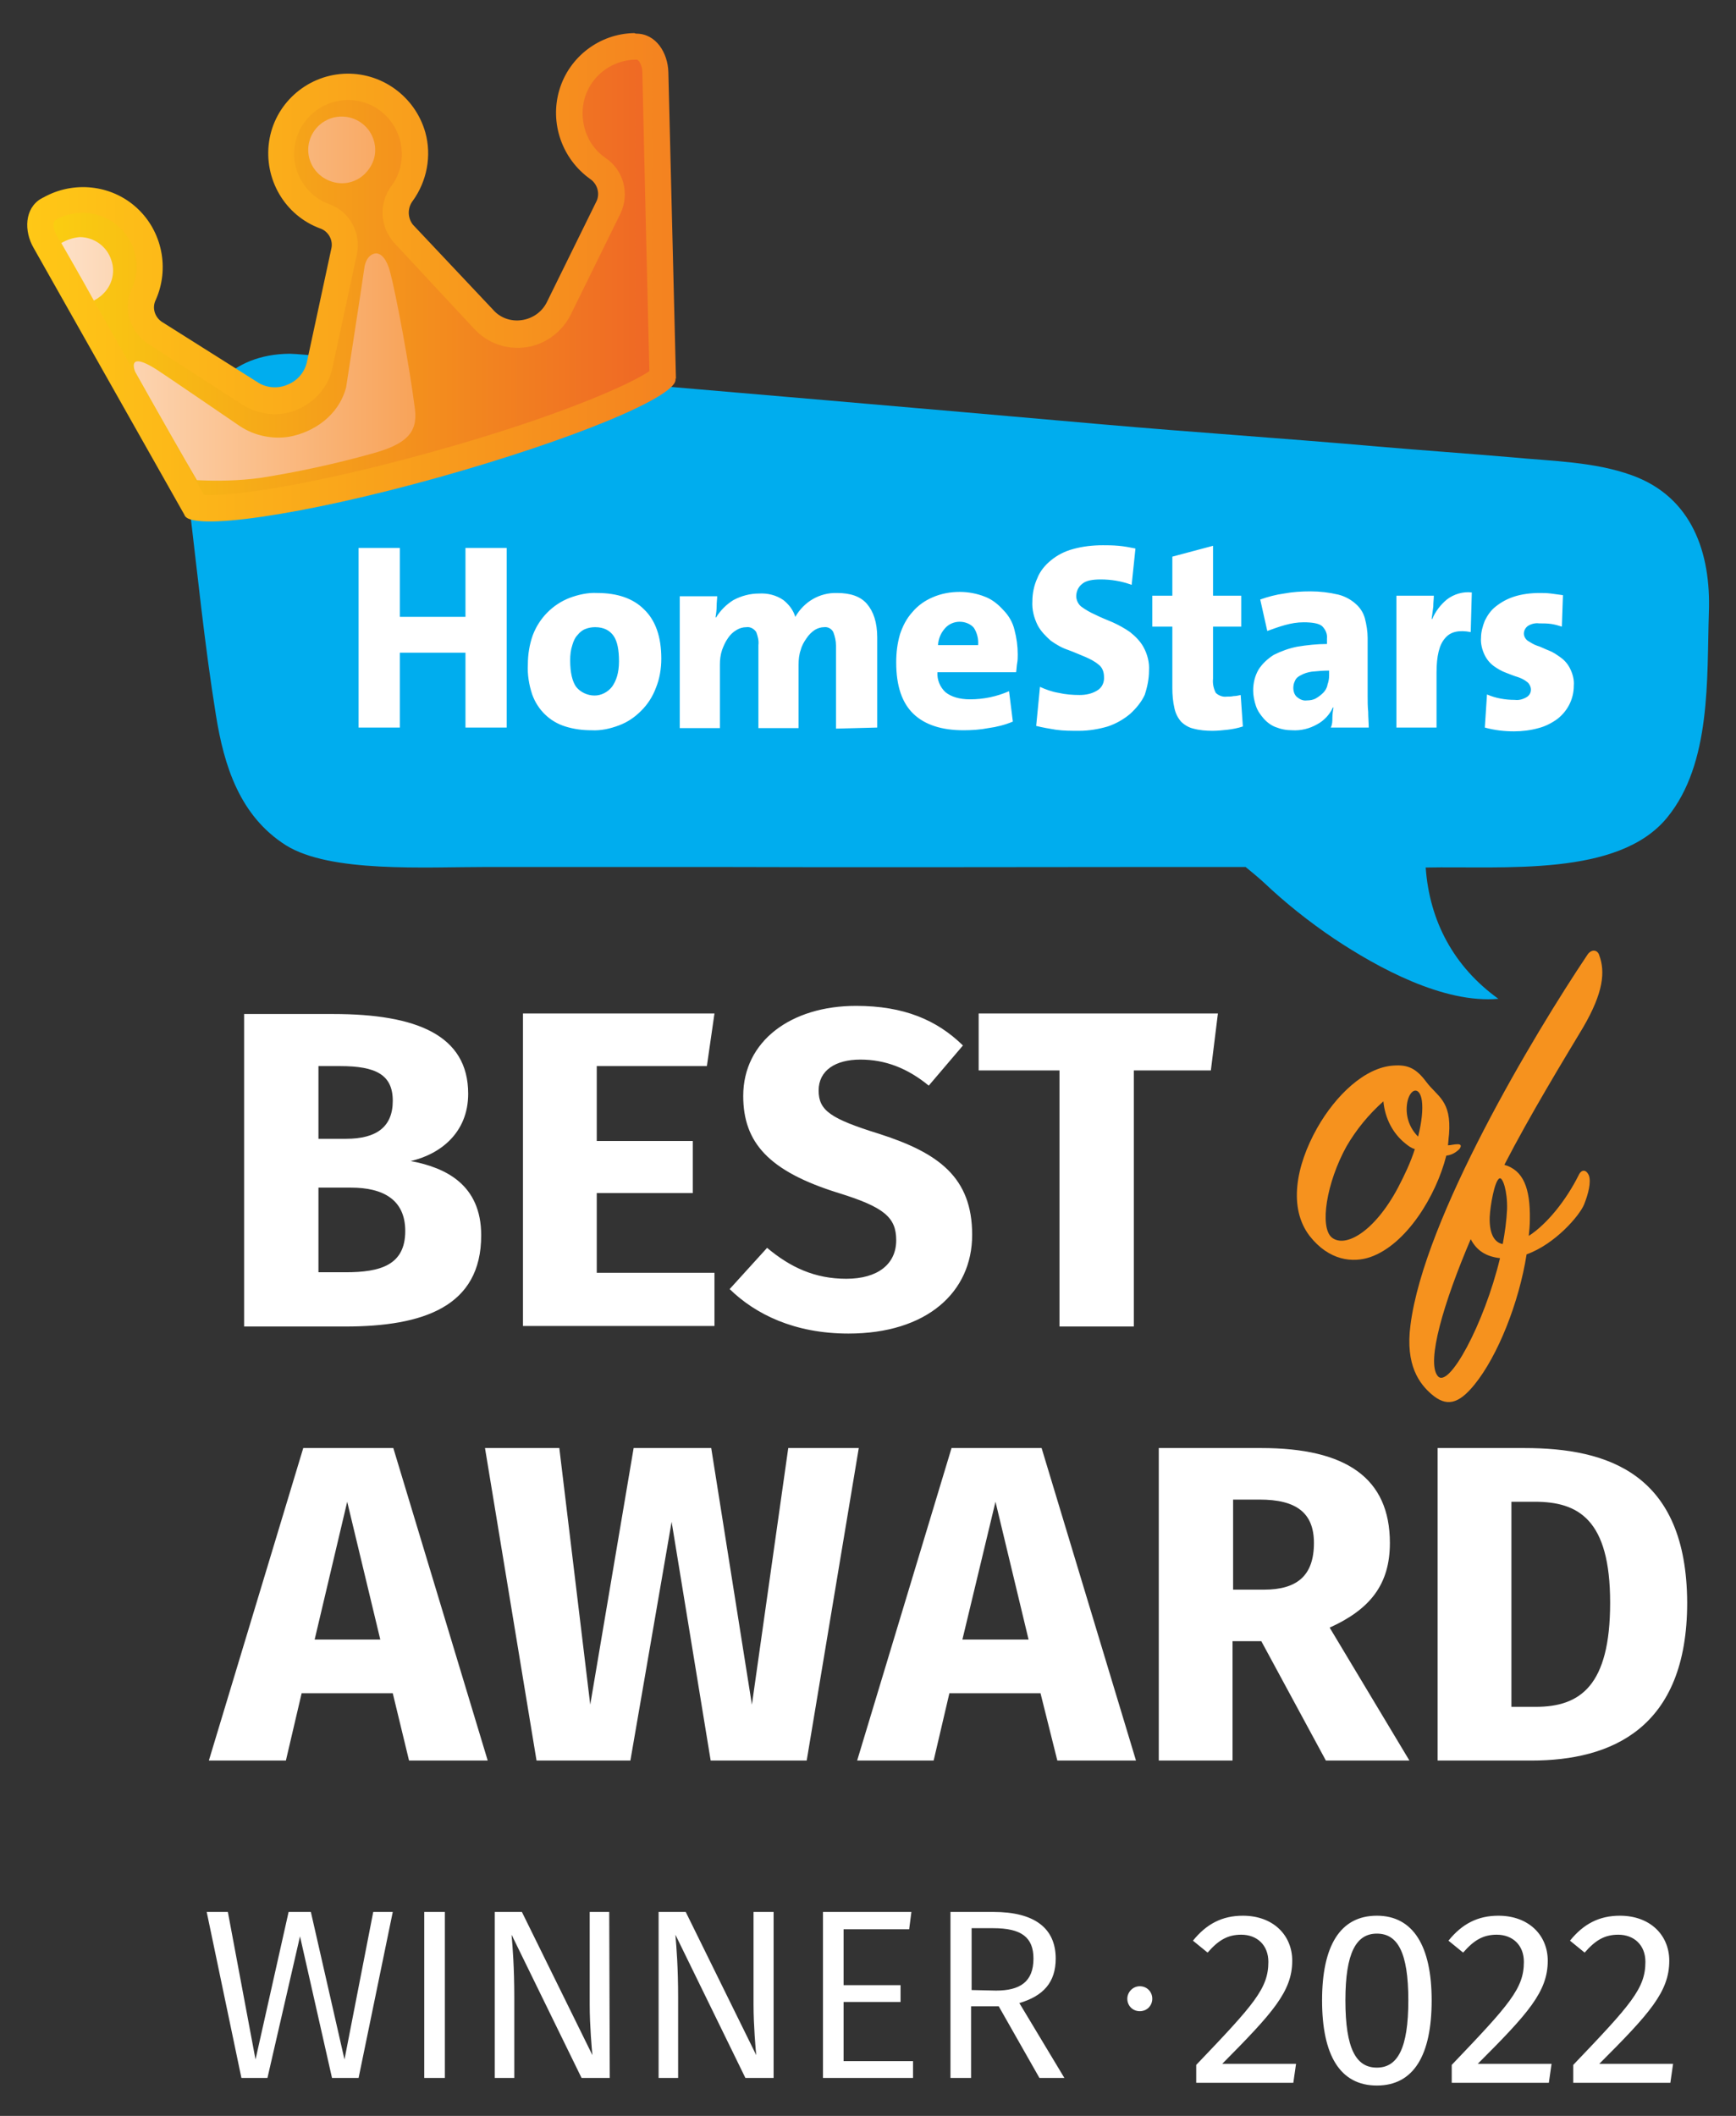
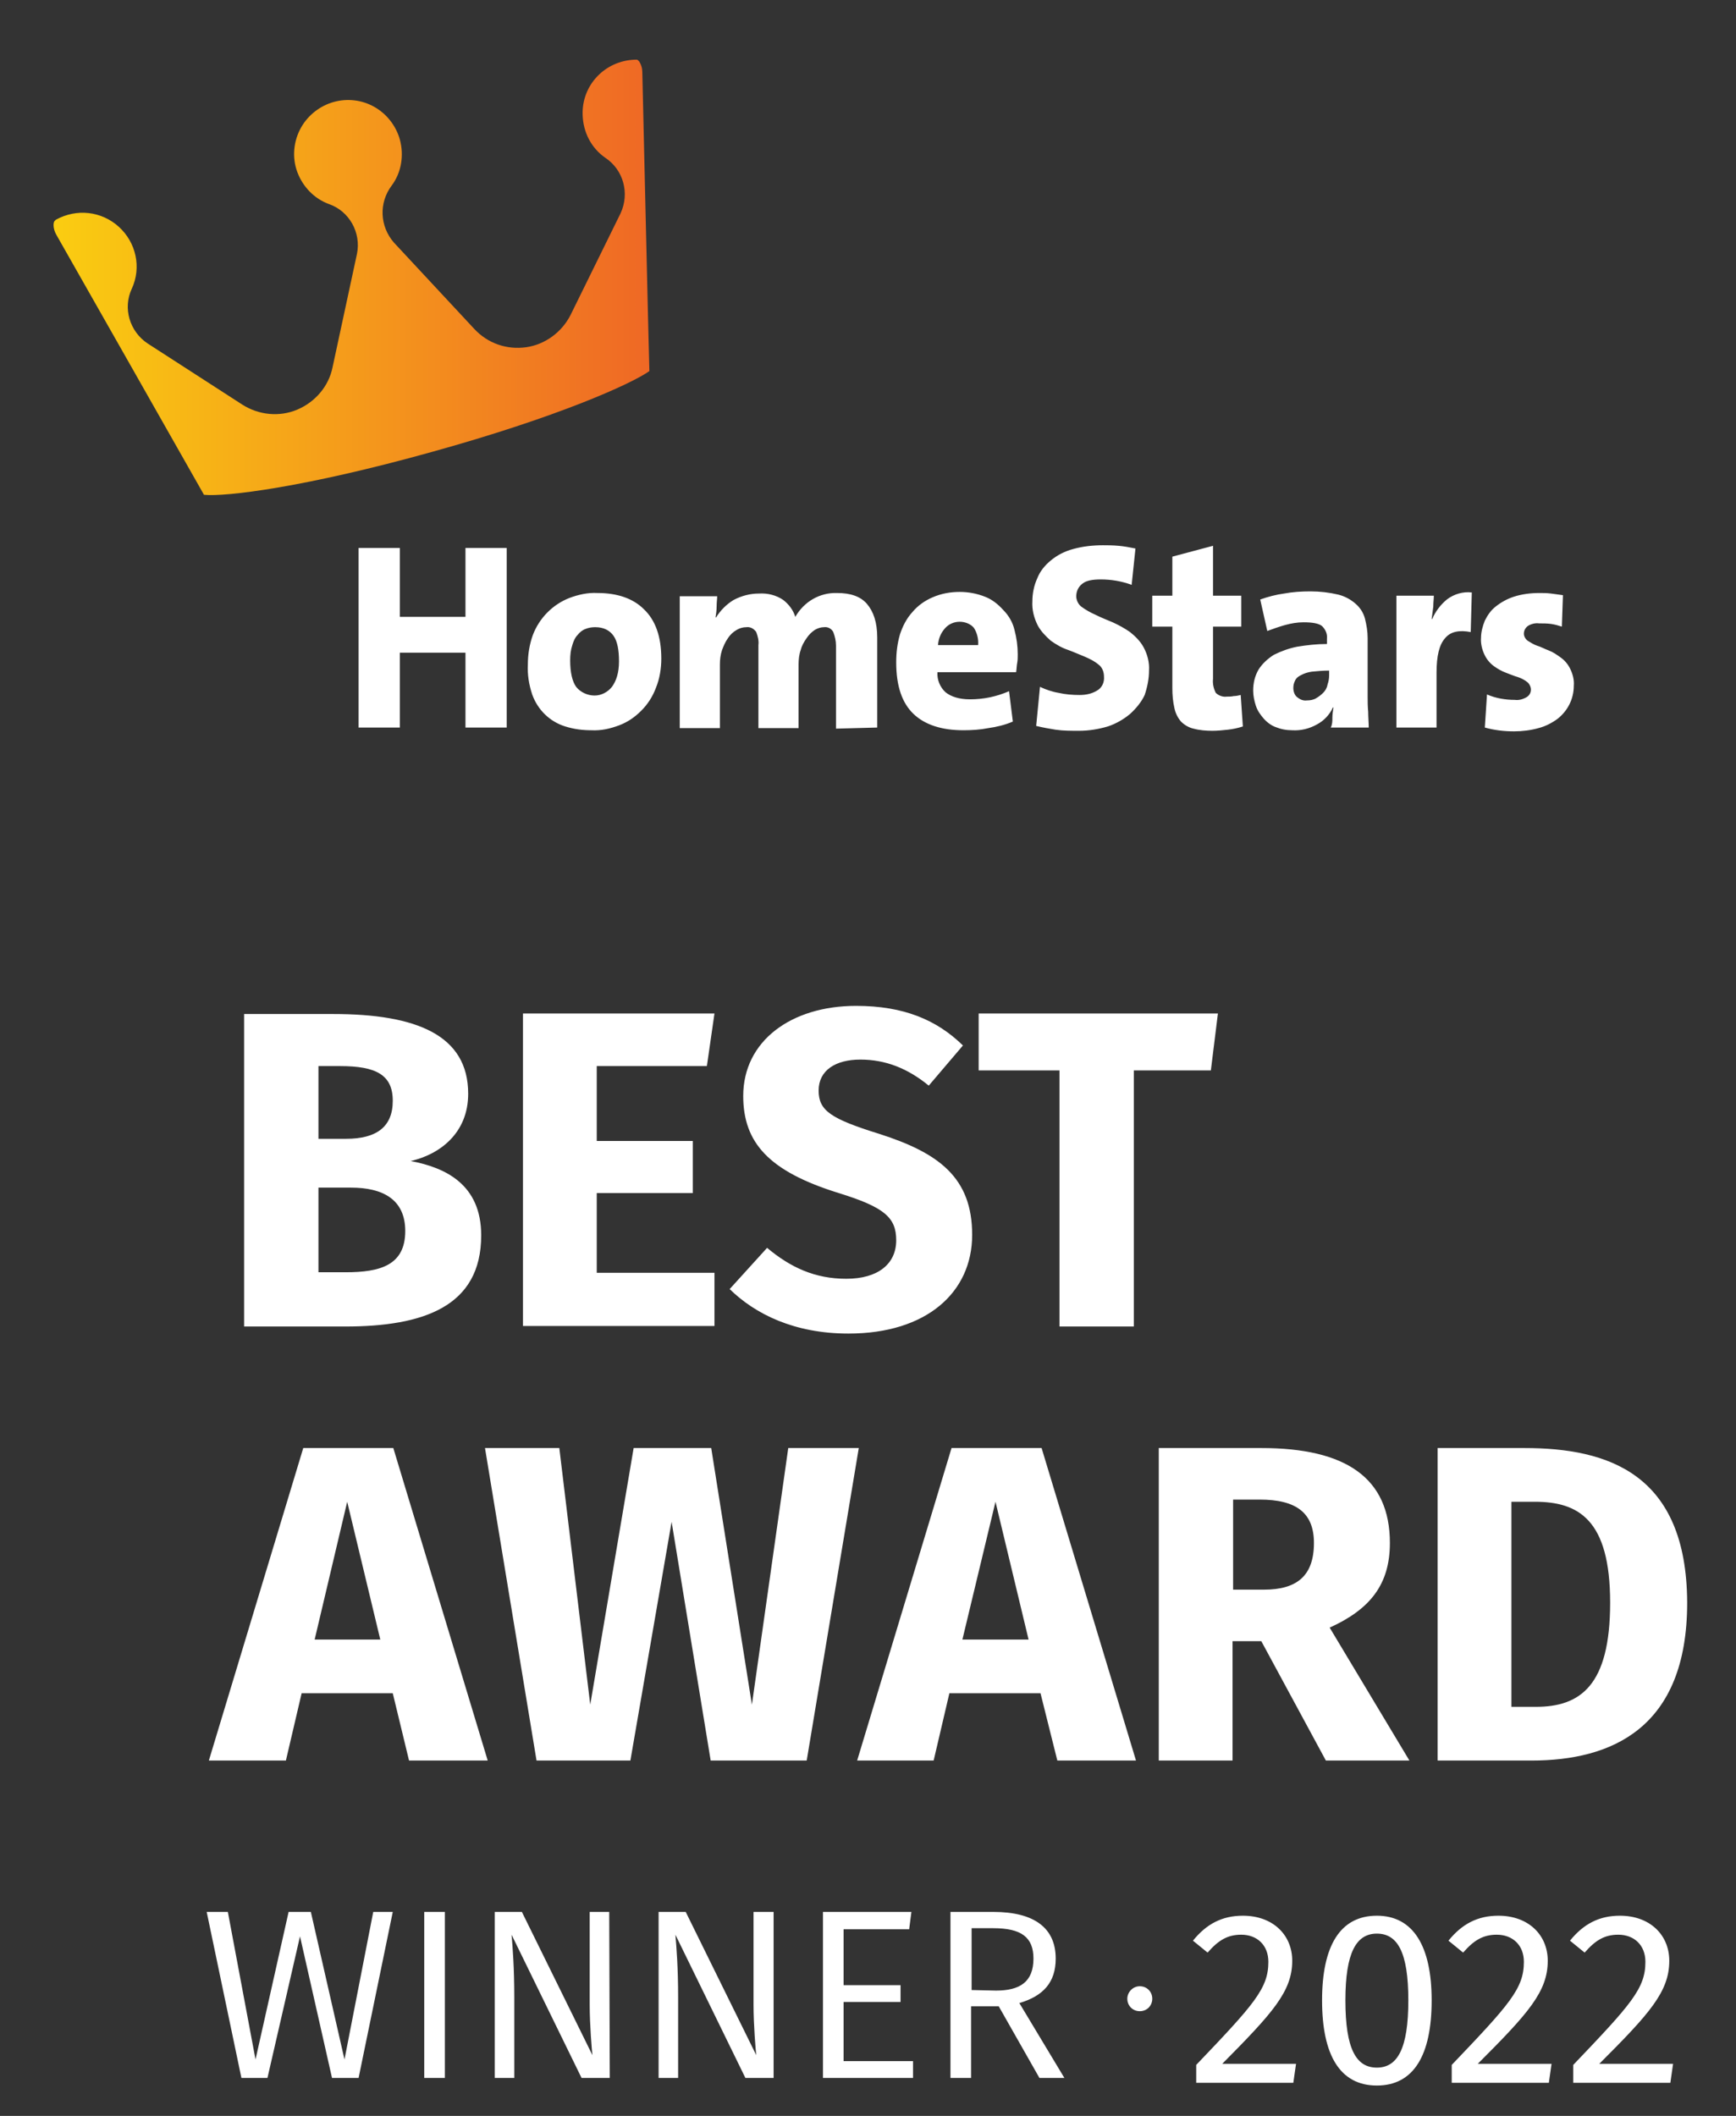
<svg xmlns="http://www.w3.org/2000/svg" viewBox="0 0 320 390" width="320" height="390">
  <rect x="0" y="0" width="320" height="390" fill="#333333" stroke="none" />
-   <path fill="#F6921E" d="M266.6 213c-1.9 7.5-7.4 16.4-14 18.7-3.2 1.1-7.6.7-11.2-3.9-3.9-5.1-2.6-12.8 1.4-19.9 3.4-6 8.8-11.2 14.1-11.5 2.7-.2 4.2.6 6 3 2 2.7 4.7 3.4 4.2 9.7-.1.7-.1 1.3-.2 2 .5 0 1.1-.2 1.8-.2s.7.4.3.9c-.7.7-1.5 1.1-2.4 1.2zm-7.5-2.2c-2.4-1.9-3.8-4.7-4.1-7.8-2.7 2.4-5 5.2-6.8 8.3-3.7 6.7-5 14.9-2.7 16.8 2.5 2 7.9-1.1 12.2-9.2 1.2-2.3 2.3-4.6 3.1-7.1-.7-.2-1.2-.6-1.7-1zm3-7.9c-.4-2.8-2.2-2.3-2.7.3-.4 2.3.3 4.6 2 6.3.7-2.8.9-5 .7-6.6zm19.9 21.9c0 1-.1 2-.2 3 3.4-2.2 6.9-6.6 9.2-11.2.5-1.1 1.4-1.1 1.9.1.4 1.2-.1 3.3-.9 5.3s-5.3 7.3-10.6 9.2c-1.4 8.9-5.3 18.7-9.6 24-3 3.7-5.2 4.1-7.9 1.8-2.2-1.9-4.9-5.3-3.9-12.8 2.5-19.7 22.8-53.6 32.6-68.2.7-1.1 1.9-1 2.2.1 1.1 3 .8 6.8-3 13.3-3.6 6-9.7 16-14.5 25.3 3.5 1 4.8 4.3 4.7 10.1zm-17 28.8c2 2.6 8.6-9.6 11.5-21.7-2.6-.3-4.3-1.4-5.4-3.5-5 11.7-8.2 22.6-6.1 25.2zm12.8-30.7c.1-3.3-.8-6-1.4-5.7-.9.4-1.7 5-1.8 7.1-.1 2.8.7 4.7 2.4 5 .4-2.1.7-4.3.8-6.4z" />
-   <path fill="#00ADEE" d="M315 112.9c-.4 12.1.5 27.8-7.7 37.8-9 11-30.1 8.9-44.5 9.2.7 9.9 5.2 18.3 13.4 24.2-10.1.9-22.2-5.7-30.3-11.1-4.6-3.1-9-6.6-13-10.4-1.1-1-2.2-1.9-3.3-2.8h-14.1c-28.1 0-56.3.1-84.4 0H89.9c-11.8 0-29 1.1-37.2-4-8.5-5.4-11.4-14.6-12.9-24-2.1-13-3.4-26.2-5-39.4-.5-3.6-.4-7.3.3-10.8 1.8-9.1 7.3-16.3 18.3-16.4 1.8 0 14.5 1.3 21.5 2 8.8.7 17.6 1.5 26.4 2.2 33.9 2.9 67.8 5.8 101.7 8.8 17.1 1.5 33.9 2.6 50.9 4.1 8.2.7 16.7 1.3 24.9 2 7.3.7 15.1.8 22 3.3 11.1 4 14.6 14.3 14.2 25.3z" />
  <path fill="#FFF" d="M93.4 134.1h-7.6v-13.8H73.7v13.8h-7.6V101h7.6v12.7h12.1V101h7.6v33.1zm68.3 0v-16.6c0-2.8-.7-4.8-1.9-6.2-1.2-1.4-3.1-2-5.5-2-3.2-.1-6.1 1.6-7.7 4.4-.4-1.3-1.2-2.3-2.2-3.1-1.3-.9-2.9-1.3-4.5-1.2-1.6 0-3.2.4-4.7 1.2-1.3.8-2.4 1.9-3.2 3.2h-.1c.1-.7.2-1.3.2-2.1 0-.7.1-1.3.1-1.8h-6.9v24.3h7.4v-11.7c0-.9.1-1.8.4-2.7.3-.8.6-1.5 1.1-2.2.4-.6.9-1.1 1.6-1.5.5-.3 1.1-.5 1.8-.5.7-.1 1.4.3 1.8.9.3.8.5 1.6.4 2.4v15.3h7.4v-11.7c0-.9.1-1.9.4-2.7.2-.8.6-1.5 1.1-2.2.4-.6.9-1.1 1.5-1.5.5-.3 1.1-.5 1.7-.5.7-.1 1.4.3 1.7.9.3.8.5 1.6.5 2.5v15.3l7.6-.2zm50.1-10.5c.1-1.5-.3-3-1-4.3-.6-1.1-1.5-2-2.5-2.8-1-.7-2.1-1.3-3.2-1.8-1.2-.5-2.2-.9-3.2-1.4-.9-.4-1.8-.9-2.6-1.5-.5-.4-.8-1-.9-1.6-.1-1 .3-2 1.1-2.6.7-.6 1.9-.8 3.4-.8 1.9 0 3.8.3 5.7 1l.7-6.7c-1-.2-2-.4-3.1-.5-1.1-.1-2.1-.1-2.9-.1-1.9 0-3.7.2-5.5.7-1.5.4-2.9 1.1-4.1 2.1-1.1.9-2 2-2.5 3.3-.6 1.3-.9 2.8-.9 4.2-.1 1.6.3 3.1 1 4.5.6 1.1 1.5 2 2.4 2.8 1 .7 2 1.3 3.2 1.7 1.1.4 2.2.9 3.2 1.3.9.4 1.7.8 2.4 1.4.7.5 1 1.4 1 2.2.1 1.1-.4 2.1-1.3 2.6-1 .6-2.1.8-3.2.8-1.3 0-2.6-.1-3.9-.4-1.2-.2-2.3-.6-3.4-1.1l-.7 7.2c1.2.3 2.4.5 3.6.7 1.4.2 2.8.2 4.3.2 1.8 0 3.6-.3 5.3-.8 1.5-.5 2.9-1.3 4.1-2.3 1.1-1 2.1-2.2 2.7-3.5.5-1.5.8-3 .8-4.5zm17.3 10.3l-.4-5.8c-.4.1-.9.2-1.3.2-.4.1-.9.1-1.3.1-.7.1-1.5-.2-2-.7-.4-.8-.6-1.7-.5-2.6v-9.6h5.2v-5.7h-5.2v-9.2l-7.5 2v7.2h-3.7v5.7h3.7v11.3c0 1.3.1 2.5.4 3.8.2.9.6 1.7 1.2 2.4.6.6 1.4 1.1 2.3 1.3 1.1.3 2.3.4 3.5.4.9 0 1.9-.1 2.8-.2.9-.1 1.9-.3 2.8-.6zm42.2-24.7c-1.6-.2-3.3.3-4.6 1.3-1.2 1-2.1 2.2-2.7 3.6h-.1c.1-.7.2-1.5.3-2.3 0-.8.1-1.4.1-2h-6.9v24.3h7.4V124c0-3.1.5-5.2 1.6-6.4 1-1.2 2.6-1.5 4.7-1.1l.2-7.3zm18.8 17.2c.1-1.1-.2-2.2-.7-3.2-.4-.8-1-1.5-1.7-2s-1.4-1-2.2-1.3c-.8-.3-1.5-.7-2.2-.9-.6-.2-1.2-.6-1.7-.9-.4-.3-.7-.8-.7-1.3s.2-1 .7-1.4c.6-.4 1.4-.6 2.1-.5.7 0 1.5 0 2.2.1.7.1 1.4.3 2 .5l.2-5.8c-.7-.1-1.4-.2-2.2-.3-.8-.1-1.5-.1-2.1-.1-1.6 0-3.3.2-4.8.7-1.2.4-2.3 1-3.3 1.8-.9.7-1.5 1.6-2 2.6-.4 1-.7 2.1-.7 3.1-.1 1.1.2 2.3.7 3.3.4.8 1 1.5 1.7 2s1.4.9 2.2 1.2c.8.3 1.5.6 2.2.8.6.2 1.2.5 1.7.9.4.3.7.9.7 1.4 0 .6-.3 1.1-.8 1.4-.7.4-1.4.6-2.2.5-1.7 0-3.5-.3-5.1-1l-.4 6.1c1.8.5 3.6.7 5.4.7 1.5 0 3.1-.2 4.5-.6 1.2-.3 2.4-.9 3.5-1.7 1.9-1.5 3-3.7 3-6.1zm-44.5 5.9c0-.6.1-1.3.2-1.9h-.1c-.6 1.3-1.6 2.4-2.9 3.1-1.4.8-3 1.2-4.6 1.1-1.1 0-2.1-.2-3.1-.6-.8-.3-1.6-.9-2.2-1.6-.6-.7-1.1-1.4-1.4-2.3-.3-.9-.5-1.9-.5-2.8 0-1.4.3-2.7 1-3.9.7-1.1 1.7-2 2.8-2.7 1.4-.7 2.8-1.2 4.3-1.5 1.8-.3 3.7-.5 5.5-.5v-1c.1-.9-.3-1.7-.9-2.3-.6-.5-1.8-.7-3.4-.7-1.2 0-2.3.2-3.4.5s-2.2.7-3.3 1.1l-1.3-5.8c1.4-.5 2.9-.9 4.4-1.1 1.6-.3 3.2-.4 4.9-.4 1.7 0 3.4.2 5.1.6 1.2.3 2.3.9 3.2 1.7.8.7 1.4 1.6 1.7 2.7.3 1.2.5 2.4.5 3.6v10.8c0 .9 0 1.8.1 2.8 0 1 .1 2 .1 2.9h-7c.3-.6.3-1.2.3-1.8zm-.6-8.7c-1.1 0-2.2.1-3.2.2-.7.1-1.4.3-2.1.7-.4.2-.8.5-1 1-.2.4-.3.8-.3 1.3 0 .6.2 1.3.7 1.7.5.4 1.1.7 1.8.6.6 0 1.2-.1 1.7-.4.5-.3.9-.6 1.3-1s.7-.9.8-1.5c.2-.6.3-1.1.3-1.7v-.9zm-123.1-2.2c0 1.8-.3 3.7-1 5.4-.6 1.6-1.5 3-2.7 4.2-1.2 1.2-2.5 2.1-4.1 2.7-1.6.6-3.3 1-5.1.9-1.6 0-3.2-.2-4.8-.7-2.9-.9-5.1-3.1-6.1-5.9-.6-1.8-.9-3.7-.8-5.5 0-1.9.3-3.7.9-5.4 1.2-3.2 3.7-5.7 6.8-6.9 1.6-.6 3.4-1 5.1-.9 3.7 0 6.6 1 8.6 3 2.1 2 3.2 5 3.2 9.1zm-9.1 5.2c.8-1.1 1.3-2.6 1.3-4.7s-.3-3.7-1-4.7-1.8-1.6-3.4-1.6c-.6 0-1.2.1-1.7.3-.6.2-1.1.6-1.5 1.1-.5.5-.8 1.2-1 1.9-.3.9-.4 1.8-.4 2.8 0 2.3.4 3.9 1.1 4.9.8 1 2.1 1.6 3.4 1.6 1.2 0 2.4-.6 3.2-1.6zm74.2-10.5c.4 1.5.6 3 .6 4.5 0 .5 0 1.1-.1 1.6s-.1 1.1-.2 1.7h-14.5c-.1 1.4.5 2.8 1.5 3.7 1 .8 2.5 1.3 4.5 1.3 2.5 0 4.9-.5 7.2-1.5l.7 5.6c-1.4.6-3 1-4.5 1.2-1.5.3-3.1.4-4.6.4-4 0-7.1-1-9.2-3-2.1-2-3.2-5.1-3.2-9.5 0-1.8.2-3.5.7-5.2.5-1.5 1.2-2.9 2.3-4.1 1-1.2 2.3-2.1 3.7-2.7 1.6-.7 3.3-1 5-1 1.6 0 3.2.3 4.7.9 1.3.5 2.4 1.4 3.3 2.4 1.1 1.1 1.8 2.4 2.1 3.7zm-6.7 2.8c.1-1.1-.2-2.3-.8-3.2-.6-.7-1.6-1.1-2.6-1.1s-2 .4-2.7 1.2c-.8.9-1.2 1.9-1.3 3.1h7.4z" />
  <path fill="#fff" d="M66.1 383h-4.9l-5.9-26.1-6 26.1h-4.8l-6.4-30.6H42l5.1 27.2 6.1-27.2h4.1l6.2 27.2 5.3-27.2h3.6L66.1 383zm12.1 0H82v-30.6h-3.8V383zm34.1-30.6h-3.6v17.1c0 3.8.4 8.4.5 9.3l-13-26.4h-5V383h3.6v-14.8c0-5.6-.3-9.2-.5-11.6l12.9 26.4h5.2l-.1-30.6zm30.2 0h-3.6v17.1c0 3.8.4 8.4.5 9.3l-13-26.4h-5V383h3.6v-14.8c0-5.6-.3-9.2-.5-11.6l12.9 26.4h5.2v-30.6zm25.1 3.1l.4-3.1h-16.3V383h16.6v-3.1h-12.8V369H166v-3.1h-10.5v-10.3h12.1v-.1zm24 27.5h4.6l-8.3-13.8c4.4-1.3 6.7-3.8 6.7-8.2 0-5.6-3.9-8.6-11.5-8.6h-7.9V383h3.8v-13.2h5.1l7.5 13.2zm-12.5-16.2v-11.4h4c5.2 0 7.4 1.7 7.4 5.6 0 4.3-2.5 5.9-6.9 5.9l-4.5-.1zm28.7 1.6c0 1.3 1 2.3 2.3 2.3 1.3 0 2.3-1 2.3-2.3 0-1.3-1-2.3-2.3-2.3-1.3 0-2.3 1.1-2.3 2.3zM75.7 214c5.3-1.2 10.6-5.1 10.6-12.4 0-10.8-9.5-14.7-24.9-14.7H45v57.6h18.6c14.5 0 25.1-3.7 25.1-16.8 0-9.4-6.6-12.5-13-13.7zm-13-17.5c6.6 0 9.7 1.6 9.7 6.4s-3 7-8.6 7h-5.1v-13.4h4zm12 30.4c0 6.3-4.6 7.6-11 7.6h-5v-15.6h6c5.9 0 10 2.2 10 8zm55.6-30.4l1.4-9.7H96.4v57.6h35.3v-9.8H110v-14.7h17.7v-9.6H110v-13.8h20.3zm27.5-11.1c-12 0-20.8 6.5-20.8 16.6 0 8.6 4.7 13.9 17.6 17.9 8.4 2.6 10.6 4.5 10.6 8.7 0 4.4-3.4 7.1-9.2 7.1s-10.3-2.1-14.6-5.7l-6.9 7.6c4.7 4.6 11.9 8.2 21.9 8.2 14.4 0 22.8-7.6 22.8-18.2s-6.2-15.1-17.1-18.6c-9-2.8-11.2-4.3-11.2-8s3.1-5.7 7.7-5.7 8.7 1.6 12.6 4.8l6.3-7.4c-4.8-4.7-10.9-7.3-19.7-7.3zm65.4 11.9l1.3-10.5h-44.1v10.5h14.9v47.2H209v-47.2h14.2zM75.4 324.5h14.5l-17.4-57.6H55.9l-17.4 57.6h14.2l2.9-12.4h16.8l3 12.4zM58 302.2l6-25.4 6.1 25.4H58zm90.7 22.3l9.6-57.6h-13l-6.7 47.3-7.5-47.3h-14.3l-8 47.3-5.7-47.3H89.4l9.5 57.6h17.3l7.6-44 7.2 44h17.7zm46.2 0h14.5L192 266.9h-16.6L158 324.5h14.1l2.9-12.4h16.8l3.1 12.4zm-17.5-22.3l6.1-25.4 6.1 25.4h-12.2zm67 22.3h15.4L245.1 300c7.5-3.4 11.1-8 11.1-15.6 0-12-8.1-17.5-23.7-17.5h-18.9v57.6h13.6v-22h5.3l11.9 22zm-17.1-48.1h4.9c6.7 0 10 2.4 10 8 0 6.1-3.2 8.6-9.2 8.6h-5.7v-16.6zm53.7-9.5h-16v57.6h17.3c14.7 0 28.7-5.9 28.7-29.1-.1-23.8-14.6-28.5-30-28.5zm1.9 9.9c8 0 13.9 3.2 13.9 18.6 0 15.3-5.5 19.2-13.7 19.2h-4.5v-37.8h4.3zm-44.7 84.6c0-4.7-3.5-8.3-9.1-8.3-3.8 0-6.7 1.5-9.2 4.6l2.7 2.2c2-2.3 3.7-3.3 6.2-3.3 2.9 0 5 1.9 5 5 0 4.9-2.6 7.8-13.3 19v3.3h17.9l.5-3.5h-13.6c9.2-9.3 12.9-13.3 12.9-19m15.6-5c3.8 0 5.8 3.4 5.8 12.3s-2 12.4-5.8 12.4-5.8-3.4-5.8-12.4c0-8.8 2-12.3 5.8-12.3zm10.1 12.3c0-10-3.4-15.6-10.1-15.6-6.8 0-10.1 5.6-10.1 15.6 0 10.1 3.3 15.7 10.1 15.7s10.1-5.6 10.1-15.7m21.4-7.3c0-4.7-3.5-8.3-9.1-8.3-3.8 0-6.7 1.5-9.2 4.6l2.7 2.2c2-2.3 3.7-3.3 6.2-3.3 2.9 0 5 1.9 5 5 0 4.9-2.6 7.8-13.3 19v3.3h17.9l.5-3.5h-13.6c9.3-9.3 12.9-13.3 12.9-19m22.4 0c0-4.7-3.5-8.3-9.1-8.3-3.8 0-6.7 1.5-9.2 4.6l2.7 2.2c2-2.3 3.7-3.3 6.2-3.3 2.9 0 5 1.9 5 5 0 4.9-2.6 7.8-13.3 19v3.3h17.9l.5-3.5h-13.6c9.3-9.3 12.9-13.3 12.9-19" />
  <linearGradient id="a" gradientUnits="userSpaceOnUse" x1="5" y1="51.118" x2="124.525" y2="51.118">
    <stop offset="0" stop-color="#ffc816" />
    <stop offset="1" stop-color="#f48220" />
  </linearGradient>
-   <path fill="url(#a)" d="M116.9 6.1c-6.4.1-12 4.4-13.8 10.5-1.8 6.1.5 12.7 5.7 16.4 1.3.9 1.8 2.6 1.2 4l-9.2 18.7c-.9 1.8-2.6 3-4.6 3.3-2 .3-4-.4-5.3-1.9L76.1 41.4c-1-1.3-1-3.1 0-4.4 2.6-3.6 3.5-8.3 2.3-12.6-1.9-6.7-8.2-11.2-15.1-10.8-6.9.4-12.7 5.6-13.7 12.5s2.9 13.6 9.4 16c1.5.5 2.4 2.1 2.1 3.6l-4.5 20.9c-.4 2-1.8 3.6-3.6 4.3-1.8.8-4 .6-5.6-.5L29.8 59.3c-1.3-.9-1.8-2.6-1.1-4 2.6-5.8 1.2-12.7-3.5-17-4.7-4.3-11.7-5-17.2-1.9-.1 0-.3.2-.4.2-3.1 1.8-3.2 6-1.4 9.1L34 94.9c.9 3.1 21.8.1 46.8-6.9s44.5-15.1 43.7-18.2h.1l-1.4-56.5c-.1-3.6-2.3-7.1-5.9-7.1-.2 0-.3-.1-.4-.1" />
  <linearGradient id="b" gradientUnits="userSpaceOnUse" x1="9.948" y1="51.059" x2="119.776" y2="51.059">
    <stop offset="0" stop-color="#facd11" />
    <stop offset="1" stop-color="#ef6825" />
  </linearGradient>
  <path fill="url(#b)" d="M117 11c-5.5.2-9.8 4.7-9.6 10.2.1 3.2 1.6 6.1 4.2 7.9 3.3 2.2 4.5 6.5 2.8 10.2L105.2 58c-1.6 3.2-4.7 5.5-8.2 6-3.6.5-7.1-.7-9.6-3.4L72.6 44.7c-2.6-3-2.8-7.3-.4-10.5 1.8-2.4 2.3-5.6 1.5-8.5-.7-2.5-2.4-4.7-4.7-6-2.3-1.3-5-1.6-7.5-.9-2.5.7-4.7 2.4-6 4.7-1.4 2.5-1.7 5.5-.7 8.2 1 2.7 3.1 4.9 5.8 5.9 3.8 1.3 6 5.3 5.2 9.2l-4.5 20.9c-.7 3.5-3.2 6.4-6.5 7.8-3.3 1.4-7.1 1-10.1-.9L27.2 63.3c-3.3-2.2-4.6-6.5-2.9-10.1 1.8-3.9.8-8.5-2.4-11.4-3.2-2.9-7.8-3.4-11.6-1.3l-.2.2c-.3.2-.4 1.4.3 2.6 0 0 25.8 45.4 27.2 47.9 4 .4 18.7-1.4 42-7.9 23.1-6.4 36.7-12.5 40.1-14.9-.1-2.8-1.3-55.1-1.3-55.1 0-.7-.2-1.4-.6-2-.2-.2-.3-.3-.4-.3h-.4z" />
  <linearGradient id="c" gradientUnits="userSpaceOnUse" x1="11.303" y1="55.033" x2="76.55" y2="55.033">
    <stop offset="0" stop-color="#fde0c6" />
    <stop offset="1" stop-color="#f8a359" />
  </linearGradient>
-   <path fill="url(#c)" d="M67.1 49.8c-.4 2.9-3.3 21.6-3.3 21.6-1.4 5.3-6.1 8.3-10.5 9.1-3.1.5-6.4-.2-9-1.9 0 0-13.9-9.5-15.3-10.4-4.5-2.9-4.7-1.3-4.1.3 4.6 8.2 9.1 16.1 11.4 20 3.9.2 7.8.1 11.6-.4 7-1.1 13.9-2.6 20.7-4.5 6.2-1.7 8.4-3.8 7.9-8.1-1-7.9-3.5-21.3-4.6-25.4-.6-2.3-1.6-3.4-2.6-3.4-1.1.1-2 1.1-2.2 3.1m-55.8-5c1.2 2.1 3.4 5.9 6 10.6.4-.2.7-.4 1.1-.7 2.1-1.6 3-4.3 2.1-6.8-.8-2.5-3.2-4.2-5.8-4.2-1.2.1-2.4.5-3.4 1.1m48-22.1c-2 1.5-2.9 4-2.3 6.4.6 2.4 2.6 4.2 5.1 4.6 2.5.4 4.9-.8 6.2-3 1.3-2.1 1.1-4.8-.4-6.8-2.1-2.7-5.9-3.2-8.6-1.2z" />
</svg>